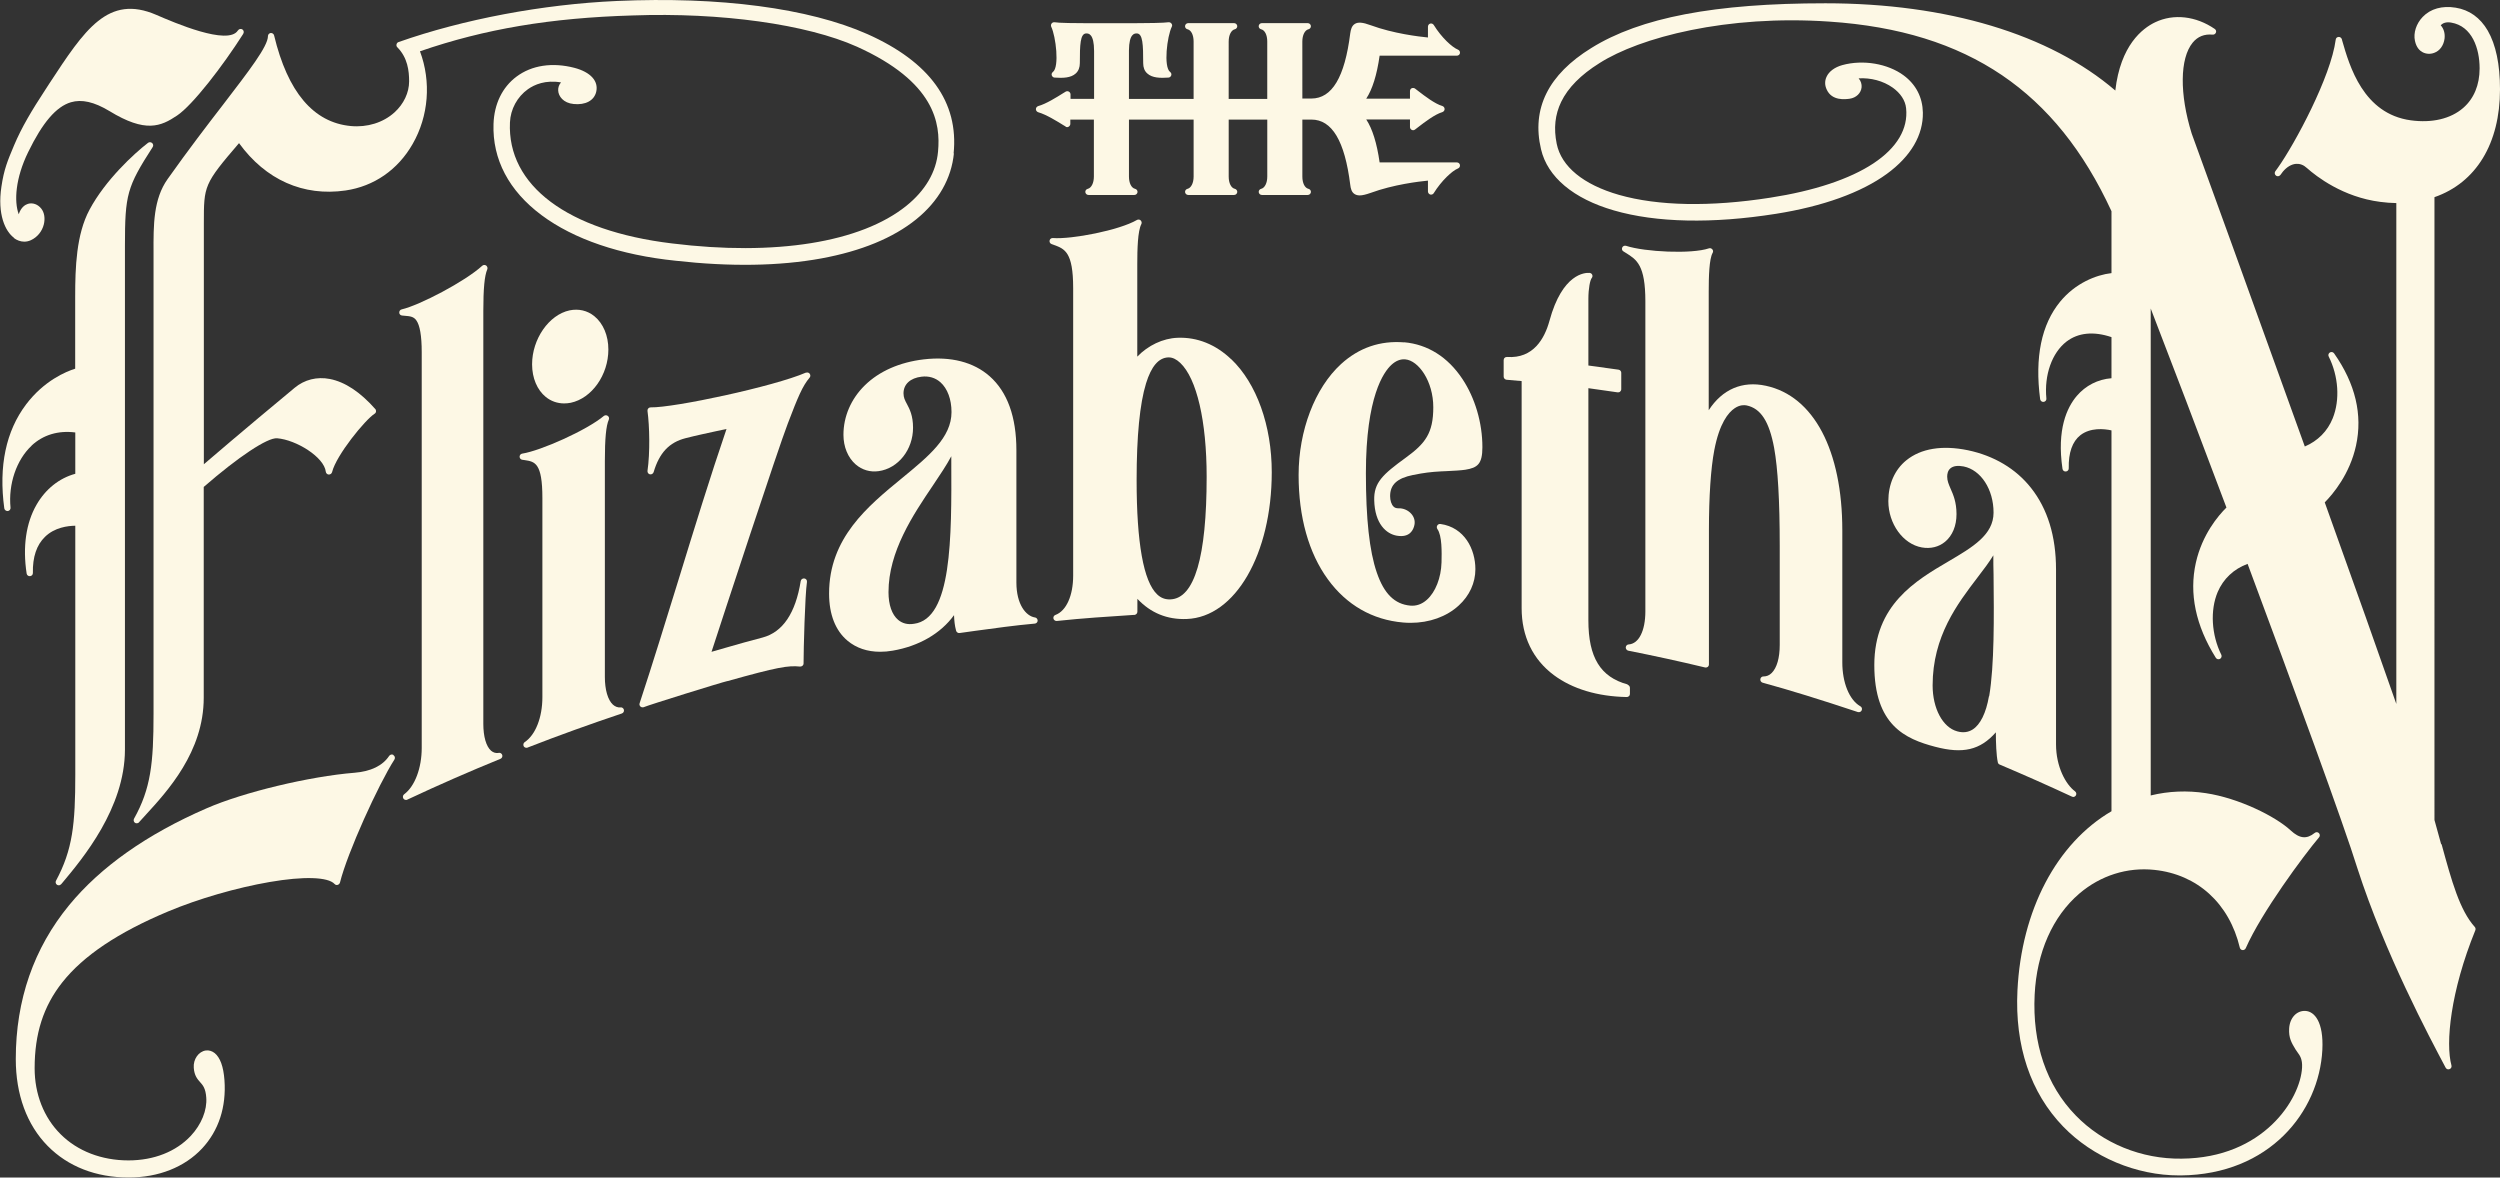
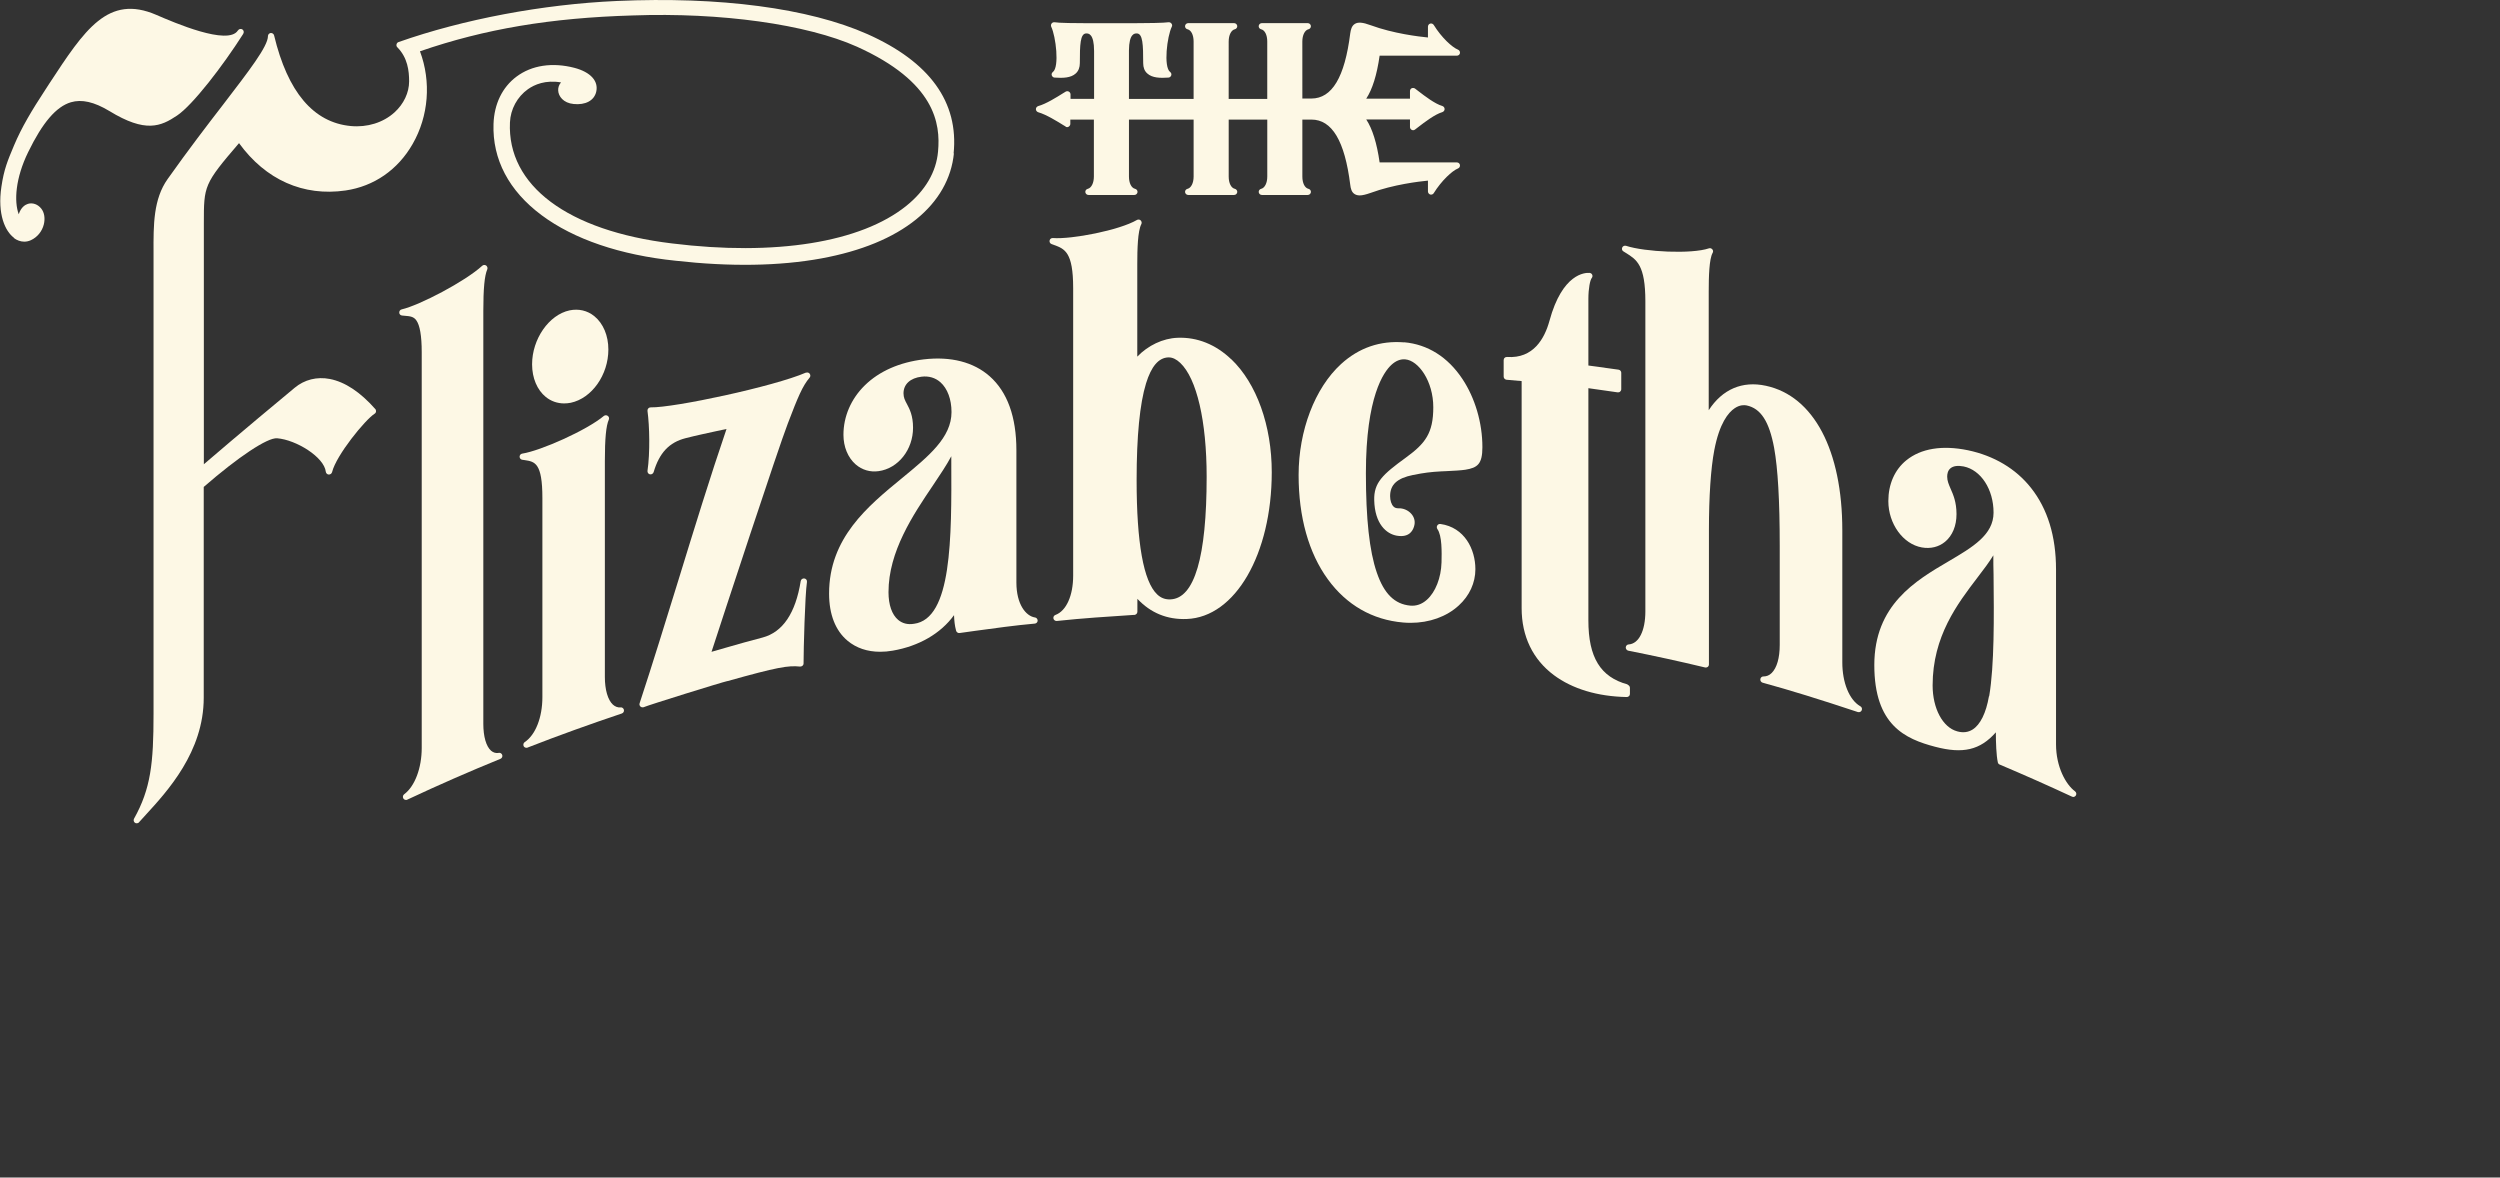
<svg xmlns="http://www.w3.org/2000/svg" id="Layer_1" data-name="Layer 1" viewBox="0 0 228.11 107.44">
  <rect x="0" y="0" width="228.11" height="107.44" fill="#333333" stroke="none" />
  <defs>
    <style>
      .cls-1 {
        fill: #fdf8e5;
        stroke-width: 0px;
      }
    </style>
  </defs>
  <path class="cls-1" d="m87.01,14.02c.48-4.7-2.17-8.37-7.87-10.91C73.79.74,65.67-.33,56.27.09c-6.75.3-14.01,1.67-19.91,3.75-.09.03-.16.11-.18.21-.02.1,0,.2.08.27.94.95,1.07,2.16,1.07,3.1,0,1.03-.49,2.07-1.34,2.84-1.03.93-2.48,1.38-3.98,1.24-3.41-.32-5.76-3.1-7-8.27-.03-.14-.17-.23-.31-.22-.14.02-.25.14-.25.28,0,.94-1.72,3.16-4.08,6.24-1.43,1.85-3.2,4.16-5.07,6.8-1.31,1.84-1.3,4.19-1.29,6.68,0,.21,0,.42,0,.63v41.51c0,4.49-.25,6.81-1.78,9.55-.07.13-.03.29.08.37.05.04.11.05.17.05.08,0,.16-.03.21-.1.18-.2.38-.42.6-.66,1.98-2.16,5.3-5.76,5.3-10.69v-19.24c3.14-2.73,5.82-4.52,6.7-4.44,1.73.14,4.29,1.71,4.44,3.06.02.14.13.24.27.25.14,0,.26-.08.3-.22.38-1.55,3.02-4.78,3.88-5.33.07-.04.12-.12.13-.2.01-.08-.01-.17-.07-.23-1.37-1.55-2.76-2.47-4.14-2.74-1.18-.23-2.32.06-3.21.8-.96.79-5.16,4.29-8.29,6.98v-21.99c0-3.42,0-3.57,3.21-7.31,2.43,3.35,5.87,4.88,9.72,4.32,2.59-.38,4.77-1.88,6.12-4.24,1.46-2.54,1.71-5.68.67-8.46,5.92-2.04,11.92-3.05,19.4-3.27,8.05-.29,15.89.8,20.47,2.85,7.13,3.22,7.64,7,7.4,9.57-.16,1.85-1.16,3.56-2.89,4.95-4.16,3.35-11.96,4.6-21.4,3.43-9.51-1.15-15.03-5.28-14.77-11.04.05-1.21.67-2.34,1.64-3.03.61-.43,1.61-.86,3.02-.62-.19.21-.27.48-.26.73.02.53.47,1.15,1.41,1.24,1.08.11,1.87-.31,2.06-1.11.23-.98-.51-1.8-1.99-2.19-2.01-.52-3.89-.24-5.28.8-1.29.96-2.04,2.49-2.1,4.32-.11,3.22,1.4,6.1,4.38,8.32,2.95,2.2,7.18,3.64,12.23,4.16,4.99.56,9.46.49,13.3-.21,3.64-.67,6.56-1.87,8.66-3.57,2.03-1.64,3.22-3.73,3.44-6.04Z" />
-   <path class="cls-1" d="m2.88,40.66c1.05-.98,2.43-1.4,3.99-1.2v3.77c-1.47.4-2.72,1.4-3.54,2.83-.96,1.67-1.27,3.84-.9,6.27.02.15.16.26.31.24.15-.01.27-.14.26-.29-.03-1.45.34-2.56,1.11-3.3.88-.86,2.08-1,2.76-1.01v22.73c0,4.49-.24,6.83-1.76,9.66-.07.13-.03.29.09.37.05.03.1.05.16.05.08,0,.16-.04.22-.1l.12-.14c1.85-2.21,5.69-6.8,5.7-12.13V22.44c0-4.71.19-5.38,2.53-9.02.08-.12.06-.27-.05-.37-.1-.09-.26-.1-.37-.02-1.31,1.01-3.91,3.42-5.34,6.1-1.21,2.25-1.31,5.27-1.31,7.92v6.59c-.83.26-2.84,1.09-4.48,3.26-1.84,2.44-2.51,5.63-1.99,9.48.02.15.16.26.32.25.16-.02.27-.16.25-.31-.21-2.15.54-4.36,1.92-5.65Z" />
  <path class="cls-1" d="m1.25,21.71c.3.22.63.34.96.34.2,0,.4-.04.6-.13.59-.27,1.03-.8,1.19-1.45.13-.54.05-1.08-.23-1.43-.31-.4-.79-.57-1.22-.44-.25.08-.63.3-.84.95-.44-1.18-.3-3.3.86-5.67,1.32-2.71,2.56-4.15,3.9-4.55.99-.29,2.11-.04,3.51.8,3.3,2.02,4.69,1.41,6.18.41,1.42-.95,4.17-4.52,6.02-7.43,0-.01.01-.02.02-.04.08-.13.04-.31-.09-.39-.13-.08-.31-.04-.39.09,0,0-.01.02-.02.02-.91,1.39-5.81-.73-7.43-1.43-4.41-1.91-6.54,1.34-9.76,6.25l-.35.54c-1.27,1.94-2.19,3.48-2.88,5.12l-.05.12c-.52,1.24-.87,2.06-1.1,3.64-.38,2.52.34,4.07,1.15,4.67Z" />
-   <path class="cls-1" d="m35.91,68.89c-.13-.09-.31-.05-.4.08-.6.9-1.67,1.42-3.17,1.54h0c-4.1.33-10.14,1.78-13.48,3.24-5.46,2.37-9.68,5.35-12.55,8.84-3.23,3.93-4.87,8.65-4.87,14.04,0,3.25,1.01,6,2.91,7.93,1.85,1.88,4.41,2.88,7.39,2.88,2.72,0,5.1-.94,6.7-2.65,1.51-1.62,2.22-3.78,2.04-6.24-.09-1.23-.39-2.05-.89-2.46-.24-.19-.53-.28-.81-.24-.66.09-1.16.8-1.1,1.58.05.71.33,1.03.58,1.31.26.29.5.57.56,1.4.09,1.15-.44,2.46-1.41,3.5-1.35,1.44-3.37,2.24-5.69,2.24-2.45,0-4.65-.85-6.19-2.39-1.53-1.52-2.37-3.66-2.37-6.02,0-3.16.8-5.65,2.52-7.83,1.93-2.44,5.09-4.56,9.67-6.48,2.77-1.16,6.23-2.16,9.24-2.68,3.12-.54,5.34-.47,5.94.18.07.08.18.11.28.08.1-.03.18-.11.21-.21.68-2.74,3.5-8.93,4.97-11.23.08-.13.05-.31-.09-.39Z" />
-   <path class="cls-1" d="m222.74,77.03c-.19-.71-.4-1.45-.61-2.21V17.99c3.8-1.32,5.98-4.89,5.98-9.84,0-2.28-.38-4.08-1.12-5.36-.69-1.18-1.68-1.89-2.93-2.09-1.23-.2-2.29.1-3,.84-.59.61-.87,1.47-.71,2.19.13.61.44.9.69,1.03.31.17.71.2,1.07.06.51-.18.86-.68.94-1.29.06-.48-.07-.92-.35-1.22.28-.32.74-.29.95-.25,1.92.32,2.6,2.37,2.6,4.18,0,1.51-.52,2.76-1.5,3.61-1.14.99-2.84,1.39-4.77,1.13-4.35-.59-5.6-4.95-6.27-7.28l-.03-.12c-.04-.13-.16-.22-.3-.21-.14.01-.25.11-.26.25-.44,3.38-3.72,9.49-5.28,11.69-.09.11-.17.22-.24.33-.08.13-.05.3.08.39.05.04.11.05.16.05.09,0,.17-.04.23-.11.07-.09.15-.2.23-.31.36-.43.79-.68,1.21-.71.35-.02.68.1.98.38.88.78,3.28,2.65,6.69,3.09.5.07.99.1,1.47.11v45.7c-1.56-4.47-3.75-10.65-6.53-18.39.76-.77,2.28-2.58,2.85-5.17.62-2.82-.05-5.66-2-8.43-.09-.12-.25-.16-.38-.08-.13.08-.18.24-.11.37.9,1.8,1.04,3.96.37,5.63-.48,1.19-1.36,2.07-2.55,2.58-4.81-13.38-9.53-26.39-10.32-28.55-1.12-3.6-1.09-6.86.09-8.3.46-.56,1.07-.8,1.82-.73.13.01.25-.06.3-.19.05-.12,0-.26-.11-.33-1.72-1.18-3.75-1.41-5.43-.61-1.18.56-3.17,2.11-3.64,6.23-5.99-5.14-15.35-7.96-26.45-7.96-10.1,0-16.89,1.3-21.36,4.08-3.92,2.42-5.47,5.52-4.59,9.24.59,2.53,2.95,4.51,6.65,5.58,3.86,1.12,8.97,1.23,14.78.31,4.29-.68,7.79-1.94,10.13-3.65,2.19-1.6,3.32-3.54,3.28-5.6-.03-1.38-.63-2.55-1.75-3.38-1.46-1.08-3.71-1.46-5.6-.94-.69.19-1.22.58-1.44,1.07-.17.37-.17.77.02,1.17.48,1.04,1.69.88,2.08.83.6-.08,1.05-.51,1.1-1.05.02-.26-.05-.56-.27-.81,1.1-.07,2.24.23,3.1.84.72.51,1.16,1.18,1.23,1.88.2,1.87-.83,3.61-2.97,5.03-2.17,1.44-5.43,2.52-9.44,3.14-5.45.85-10.22.76-13.79-.26-3.24-.93-5.26-2.58-5.68-4.66-.29-1.42-.15-2.67.41-3.83.62-1.28,1.79-2.47,3.49-3.53,3.69-2.35,11.61-4.43,20.97-3.79,6.38.43,11.53,2.03,15.76,4.89,4.17,2.83,7.44,6.89,9.99,12.41v5.65c-1.41.16-3.3.92-4.68,2.6-1.71,2.08-2.33,5.07-1.83,8.9.02.15.16.27.32.25.16-.02.27-.16.25-.31-.21-2.14.51-4.17,1.83-5.19,1.07-.82,2.48-.96,4.11-.41v3.75c-1.25.1-2.36.67-3.17,1.62-.89,1.05-1.83,3.05-1.3,6.65.02.15.16.26.31.24.15-.01.27-.14.26-.29-.03-1.43.33-2.44,1.06-3.02.91-.71,2.17-.59,2.84-.44v34.75c-5.02,2.94-8.22,9.04-8.58,16.36-.25,5.04,1.19,9.33,4.17,12.41,2.71,2.8,6.66,4.46,10.6,4.46.05,0,.1,0,.14,0,8.1-.08,12.62-5.82,12.91-11.45.13-2.56-.72-3.52-1.55-3.56-.8-.04-1.43.64-1.48,1.62-.04.83.19,1.25.6,1.92.05.08.11.16.16.23.22.3.46.62.42,1.4-.15,2.87-3.52,8.25-10.99,8.31-3.66.05-7.19-1.39-9.67-3.95-2.67-2.75-3.96-6.56-3.74-11.01.19-3.86,1.64-7.14,4.08-9.23,1.94-1.65,4.37-2.42,6.84-2.16,3.93.41,6.84,3.06,7.8,7.1.03.12.13.21.25.22.12.01.24-.06.29-.17,1.43-3.26,5.31-8.49,6.69-10.12.1-.11.09-.28-.01-.38-.1-.11-.27-.12-.39-.02-.73.59-1.38.52-2.19-.23-1.39-1.29-4.75-2.95-7.74-3.4-1.7-.26-3.4-.19-5.03.21V28.15c1.92,4.97,4.35,11.34,6.91,18.16-.74.73-2.21,2.45-2.79,5.03-.63,2.82-.02,5.74,1.82,8.68.08.13.25.17.38.1.13-.07.19-.24.12-.38-.9-1.82-1.03-4.06-.33-5.72.52-1.21,1.46-2.1,2.73-2.57,4.08,10.95,8.83,23.92,10.02,27.78,2.52,7.8,6.54,15.34,8.05,18.19.07.13.22.19.36.13.14-.05.21-.2.17-.34-.55-2.01-.1-6.72,2.18-12.33.04-.1.02-.22-.05-.3-1.38-1.53-2.11-4.19-3.03-7.55Z" />
  <path class="cls-1" d="m45.5,68.7c-.26.04-.49-.03-.69-.2-.45-.39-.71-1.29-.71-2.46V28.38c0-2.05.11-3.22.36-3.8.05-.12.01-.27-.1-.35-.11-.08-.26-.07-.36.02-1.56,1.43-5.71,3.6-7.35,3.98-.14.03-.23.16-.22.3,0,.14.12.25.26.26.07,0,.14.01.21.02.53.04.84.08,1.08.41.33.45.5,1.41.5,2.92v36.1c0,1.85-.63,3.51-1.6,4.23-.12.09-.15.25-.08.38.05.09.15.14.25.14.04,0,.08,0,.12-.03,2.79-1.31,5.64-2.56,8.49-3.72.13-.05.21-.2.17-.34-.04-.14-.17-.23-.32-.21Z" />
  <path class="cls-1" d="m169.72,64.43c-.99-.59-1.62-2.15-1.62-3.99v-12.04c0-7.32-2.61-12.26-6.97-13.2-2.16-.47-3.98.32-5.22,2.23v-10.8c0-1.37.04-3.01.36-3.56.06-.1.05-.23-.03-.32-.08-.09-.2-.13-.31-.09-1.58.54-5.86.33-7.56-.23-.14-.04-.29.02-.35.15-.06.13-.02.29.11.36.07.05.14.09.21.13,1,.62,1.79,1.11,1.79,4.43v28.28c0,1.78-.6,2.96-1.52,3.02-.14,0-.26.12-.27.27,0,.14.09.27.23.3,2.32.46,4.67.97,7,1.53.09.02.18,0,.25-.05.07-.05.11-.14.11-.22v-12.27c0-3.04.17-5.63.49-7.29.47-2.45,1.27-3.43,1.87-3.83.47-.31.87-.29,1.07-.25,1.3.27,2.07,1.46,2.52,3.88.34,1.88.51,4.8.51,8.93v9.04c0,1.19-.26,2.1-.74,2.57-.21.21-.46.31-.73.31,0,0-.01,0-.02,0-.14,0-.26.1-.28.25-.02.14.07.28.21.32,2.52.69,5.2,1.52,8.69,2.68.03,0,.06.01.09.01.11,0,.21-.06.26-.17.06-.13.01-.29-.11-.36Z" />
  <path class="cls-1" d="m56.64,64.55c-.27.02-.51-.07-.72-.26-.46-.43-.73-1.35-.73-2.52v-19.71c0-2.04.11-3.21.36-3.77.05-.12.02-.26-.09-.34-.11-.08-.25-.08-.36,0-1.58,1.32-5.78,3.18-7.45,3.44-.14.02-.24.14-.24.28s.1.26.24.28c.07.01.14.02.21.03.94.14,1.63.24,1.63,3.47,0,2.81,0,15.84,0,18.16,0,1.85-.63,3.45-1.61,4.1-.12.08-.16.24-.1.37.05.1.15.15.26.15.03,0,.07,0,.1-.02,2.84-1.11,5.74-2.15,8.6-3.11.14-.05.22-.19.19-.33-.03-.14-.16-.24-.3-.23Z" />
  <path class="cls-1" d="m51.47,36.81c.2,0,.4-.02.61-.06,1.92-.41,3.43-2.54,3.43-4.86,0-1.27-.47-2.38-1.28-3.04-.64-.52-1.44-.7-2.26-.53-1.88.4-3.42,2.61-3.42,4.92,0,1.25.46,2.34,1.25,2.98.48.39,1.06.59,1.68.59Z" />
  <path class="cls-1" d="m73.53,34c-2.9,1.26-12.02,3.21-14.16,3.17-.09,0-.16.03-.22.1s-.08.15-.07.23c.19,1.39.24,3.81,0,5.46-.02.15.08.29.22.32.15.03.29-.06.34-.2.52-1.76,1.42-2.72,2.92-3.1,1.01-.26,1.9-.44,2.75-.63.33-.07.66-.14.98-.21-1.47,4.3-2.95,9.11-4.38,13.76-1.17,3.78-2.37,7.69-3.55,11.27-.04.11,0,.23.08.3.05.05.12.07.19.07.04,0,.08,0,.12-.02.43-.19,7.14-2.28,7.63-2.38,0,0,.01,0,.02,0,4.57-1.28,5.51-1.43,6.6-1.32.08,0,.16-.02.22-.07.06-.05.1-.13.1-.21,0-1.3.13-6.24.31-7.44.02-.16-.08-.3-.24-.32-.16-.02-.3.08-.33.24-.47,2.93-1.64,4.66-3.48,5.15-.95.24-2.42.66-3.22.89-.54.16-1.03.3-1.39.4-.02,0-.03.01-.05.02.98-3.02,6.1-18.62,6.96-20.83.93-2.44,1.35-3.44,1.99-4.19.09-.1.09-.25.01-.36-.08-.11-.22-.14-.35-.09Z" />
  <path class="cls-1" d="m94.43,56.34c-.82-.13-1.69-1.19-1.69-3.19v-12.06c0-3.05-.82-5.33-2.44-6.76-1.46-1.29-3.54-1.83-6.01-1.54-2.2.26-4.07,1.08-5.39,2.38-1.25,1.23-1.94,2.83-1.94,4.5,0,1.11.41,2.09,1.12,2.71.58.5,1.32.72,2.09.61,1.79-.25,3.14-1.96,3.14-3.96,0-1.11-.31-1.7-.56-2.17-.18-.33-.31-.59-.31-.97,0-.83.62-1.4,1.65-1.52.66-.08,1.26.1,1.72.51.64.57,1.01,1.56,1.01,2.72,0,2.33-2.1,4.04-4.52,6.03-3.12,2.56-6.66,5.46-6.65,10.54,0,1.89.58,3.37,1.68,4.29.8.67,1.81,1.01,2.98,1.01.37,0,.75-.03,1.14-.1,2.4-.41,4.39-1.57,5.6-3.24.02.5.06.95.19,1.42.04.14.17.23.32.21.48-.06.96-.13,1.43-.2,1.78-.24,3.62-.5,5.43-.66.14-.01.26-.13.26-.27s-.1-.27-.24-.29Zm-11.06.58s0,0,0,0c-.55.09-1.04-.04-1.42-.36-.57-.48-.88-1.38-.88-2.53,0-3.71,2.24-7.05,4.05-9.73.65-.97,1.25-1.86,1.68-2.67,0,.14,0,.29,0,.43.03,7.09.06,14.42-3.42,14.86Z" />
  <path class="cls-1" d="m189.16,72.72c.1,0,.19-.05.25-.14.08-.13.04-.29-.08-.38-.83-.61-1.73-2.22-1.73-4.29v-15.96c0-3.02-.77-5.52-2.28-7.43-1.38-1.75-3.38-2.94-5.77-3.44-2.34-.48-4.28-.16-5.61.92-1.06.86-1.64,2.18-1.64,3.72,0,2.07,1.34,3.93,3.06,4.23.79.14,1.54-.04,2.12-.52.67-.56,1.04-1.45,1.04-2.52,0-1.1-.3-1.78-.54-2.32-.17-.4-.31-.71-.31-1.1,0-.24.05-.56.31-.77.26-.21.67-.26,1.19-.16,1.58.32,2.73,2.09,2.73,4.21,0,2.03-1.9,3.15-4.11,4.45-3.02,1.77-6.77,3.98-6.77,9.46s2.81,6.74,5.56,7.46c2.52.66,4.09.31,5.53-1.32,0,.93.04,2.09.18,2.74.02.09.08.17.17.2,2.2.93,4.41,1.91,6.58,2.92.04.02.08.03.12.03Zm-7.68-9.19c-.26,1.52-.79,2.6-1.5,3.04-.4.25-.87.31-1.4.16-1.32-.36-2.24-2.09-2.24-4.19,0-4.49,2.27-7.45,4.09-9.84.56-.73,1.07-1.4,1.45-2.03,0,.57,0,1.15.02,1.75.04,3.88.08,8.27-.4,11.11Z" />
  <path class="cls-1" d="m112.34,32.78c-1.41-1.35-3.1-2.03-4.89-1.96-1.35.05-2.7.7-3.68,1.72v-8.43c0-1.37.04-3.03.37-3.66.06-.11.03-.25-.06-.34-.09-.09-.23-.1-.34-.04-1.61.94-5.95,1.78-7.67,1.65-.14-.01-.27.08-.3.22-.03.14.04.28.18.33.07.03.15.06.22.08.98.36,1.75.65,1.75,3.93v26.25c0,1.82-.63,3.22-1.62,3.58-.14.05-.21.19-.18.33.03.13.15.22.28.22.01,0,.02,0,.03,0,2.32-.25,4.68-.4,6.97-.55h.11c.15-.02.27-.14.27-.29v-1.18c1.21,1.29,2.72,1.91,4.5,1.84,4.43-.16,7.76-5.92,7.76-13.4,0-4.24-1.38-8.1-3.7-10.31Zm-5.55,21.91c-.47.02-.87-.13-1.21-.46-1.24-1.18-1.87-4.69-1.87-10.42,0-4.01.29-6.98.86-8.83.48-1.55,1.14-2.33,2.02-2.37.02,0,.03,0,.05,0,.35,0,.7.17,1.05.5,1.51,1.43,2.41,5.32,2.41,10.39,0,7.33-1.11,11.1-3.3,11.19h0Z" />
  <path class="cls-1" d="m128.13,31.24s0,0,0,0c-2.2-.18-4.14.49-5.77,1.98-2.39,2.19-3.87,6.07-3.87,10.13,0,3.83.92,7.11,2.67,9.51,1.7,2.34,4.07,3.7,6.86,3.94.23.02.46.03.69.03,1.71,0,3.28-.56,4.39-1.58.98-.89,1.52-2.07,1.52-3.31,0-1.83-.99-3.82-3.19-4.13-.11-.02-.23.04-.29.14-.06.1-.05.22.01.32.44.61.4,2.14.38,3.05-.04,1.4-.55,2.71-1.34,3.41-.45.4-.96.58-1.51.53-1.43-.13-2.4-1.09-3.06-3.03-.67-1.95-.99-4.91-.99-9.05,0-7,1.63-9.25,2.33-9.89.4-.37.83-.54,1.26-.5,1.21.1,2.56,1.99,2.56,4.37,0,2.38-.74,3.31-2.51,4.6-2.12,1.54-2.92,2.28-2.88,3.88.05,2.15,1.1,3.08,2.07,3.24,1.19.2,1.51-.54,1.6-.99.07-.36-.03-.72-.29-1.01-.29-.33-.74-.52-1.18-.5-.17,0-.32-.04-.43-.15-.2-.19-.32-.56-.32-.96,0-1.05.64-1.64,2.09-1.93.99-.2,1.64-.28,2.57-.33.14,0,.3-.02.46-.02.65-.03,1.38-.07,1.75-.13,1.1-.18,1.55-.51,1.55-2.06,0-2.22-.67-4.49-1.83-6.23-1.33-2-3.17-3.15-5.31-3.34Z" />
  <path class="cls-1" d="m148.51,62.45c-2.48-.67-3.58-2.47-3.58-5.84v-21.19c.46.06,1.16.16,1.76.25.39.06.73.1.91.13.08.01.17-.01.23-.07.06-.05.1-.13.1-.22v-1.5c0-.14-.11-.26-.25-.28-.19-.03-.54-.08-.94-.13-.62-.09-1.36-.19-1.81-.25v-6.09c0-.95.16-1.72.31-1.9.07-.08.08-.2.04-.29-.04-.1-.14-.16-.24-.17-.4-.03-2.48.03-3.66,4.37-.44,1.6-1.46,3.47-3.87,3.3-.08,0-.16.02-.22.08-.06.05-.09.13-.09.21v1.5c0,.15.11.27.26.29.47.04.93.08,1.38.12v20.72c0,2.57,1.02,4.68,2.94,6.11,1.69,1.26,3.99,1.95,6.65,2,0,0,0,0,0,0,.08,0,.15-.03.2-.08.06-.05.09-.13.09-.2v-.56c0-.13-.09-.24-.21-.28Z" />
  <path class="cls-1" d="m97.22,11.56c.09.05.2.06.29,0s.15-.15.15-.25v-.4h2.15v5.2c0,.59-.23,1.04-.56,1.12-.14.03-.24.17-.22.31.02.14.14.25.29.25h4.18c.15,0,.27-.11.29-.25.02-.14-.08-.28-.22-.31-.34-.08-.56-.52-.56-1.12v-5.2h5.9v5.2c0,.59-.23,1.04-.56,1.12-.14.03-.24.17-.22.31.02.14.14.25.29.25h4.18c.15,0,.27-.11.29-.25.02-.14-.08-.28-.22-.31-.34-.08-.56-.52-.56-1.12v-5.2h3.52v5.2c0,.59-.23,1.04-.56,1.12-.14.03-.24.17-.22.31.02.14.14.25.29.25h4.18c.15,0,.27-.11.29-.25.02-.14-.08-.28-.22-.31-.34-.08-.56-.52-.56-1.12v-5.2h.82c1.89,0,3.05,1.95,3.55,5.95.04.34.12.69.42.86.12.07.27.11.44.11.25,0,.57-.08,1-.23,2.1-.77,4.41-1.04,5.23-1.12v.99c0,.13.09.24.21.28.12.03.26-.02.32-.13.71-1.14,1.68-2.04,2.21-2.25.13-.05.2-.18.18-.32-.03-.14-.14-.23-.28-.23h-7.05c-.25-1.76-.66-3.07-1.22-3.92h3.99v.69c0,.11.06.21.16.26.1.05.21.04.3-.03.09-.06.19-.14.3-.23.57-.44,1.51-1.16,2.19-1.36.12-.04.21-.15.21-.28s-.09-.24-.21-.28c-.67-.19-1.62-.92-2.19-1.36-.11-.09-.22-.17-.3-.23-.09-.06-.2-.07-.3-.03s-.16.15-.16.26v.69h-3.99c.56-.85.97-2.16,1.22-3.92h7.05c.14,0,.26-.1.28-.23s-.05-.27-.18-.32c-.53-.21-1.5-1.1-2.21-2.25-.07-.11-.2-.16-.32-.13-.12.03-.21.15-.21.28v.99c-.82-.08-3.13-.35-5.23-1.12-.73-.27-1.15-.3-1.44-.12-.29.18-.37.52-.42.86-.5,4-1.66,5.95-3.55,5.95h-.82V3.79c0-.59.23-1.04.56-1.12.14-.03.24-.17.22-.31-.02-.14-.14-.25-.29-.25h-4.18c-.15,0-.27.11-.29.25-.02.14.08.28.22.31.34.08.56.52.56,1.12v5.24h-3.52V3.79c0-.59.23-1.04.56-1.12.14-.03.24-.17.22-.31s-.14-.25-.29-.25h-4.18c-.15,0-.27.11-.29.25s.08.28.22.31c.34.08.56.52.56,1.12v5.24h-5.9v-4.35s0-.05,0-.07c.01-1.56.52-1.56.71-1.56.56,0,.59,1.03.59,2.71,0,.4.12.72.37.94.45.42,1.2.43,1.93.38.12,0,.22-.09.26-.2s0-.24-.1-.31c-.62-.46-.28-3.25.15-4.13.05-.09.04-.2-.03-.29-.06-.08-.16-.13-.27-.12-.53.06-1.14.09-5.2.09s-4.67-.02-5.2-.09c-.1-.01-.21.03-.27.12-.06.08-.07.2-.03.29.42.88.76,3.67.15,4.13-.1.07-.14.2-.1.31s.14.2.26.2c.74.05,1.48.04,1.93-.38.25-.23.37-.55.37-.94,0-1.68.03-2.71.59-2.71.19,0,.71,0,.71,1.61,0,0,0,0,0,.01v4.35h-2.15v-.41c0-.1-.06-.2-.15-.25s-.2-.05-.29,0c-.07.04-.14.09-.23.14-.59.37-1.56.98-2.28,1.18-.12.04-.21.15-.21.28s.09.24.21.28c.74.21,1.73.83,2.33,1.2.07.04.13.08.19.11Z" />
</svg>